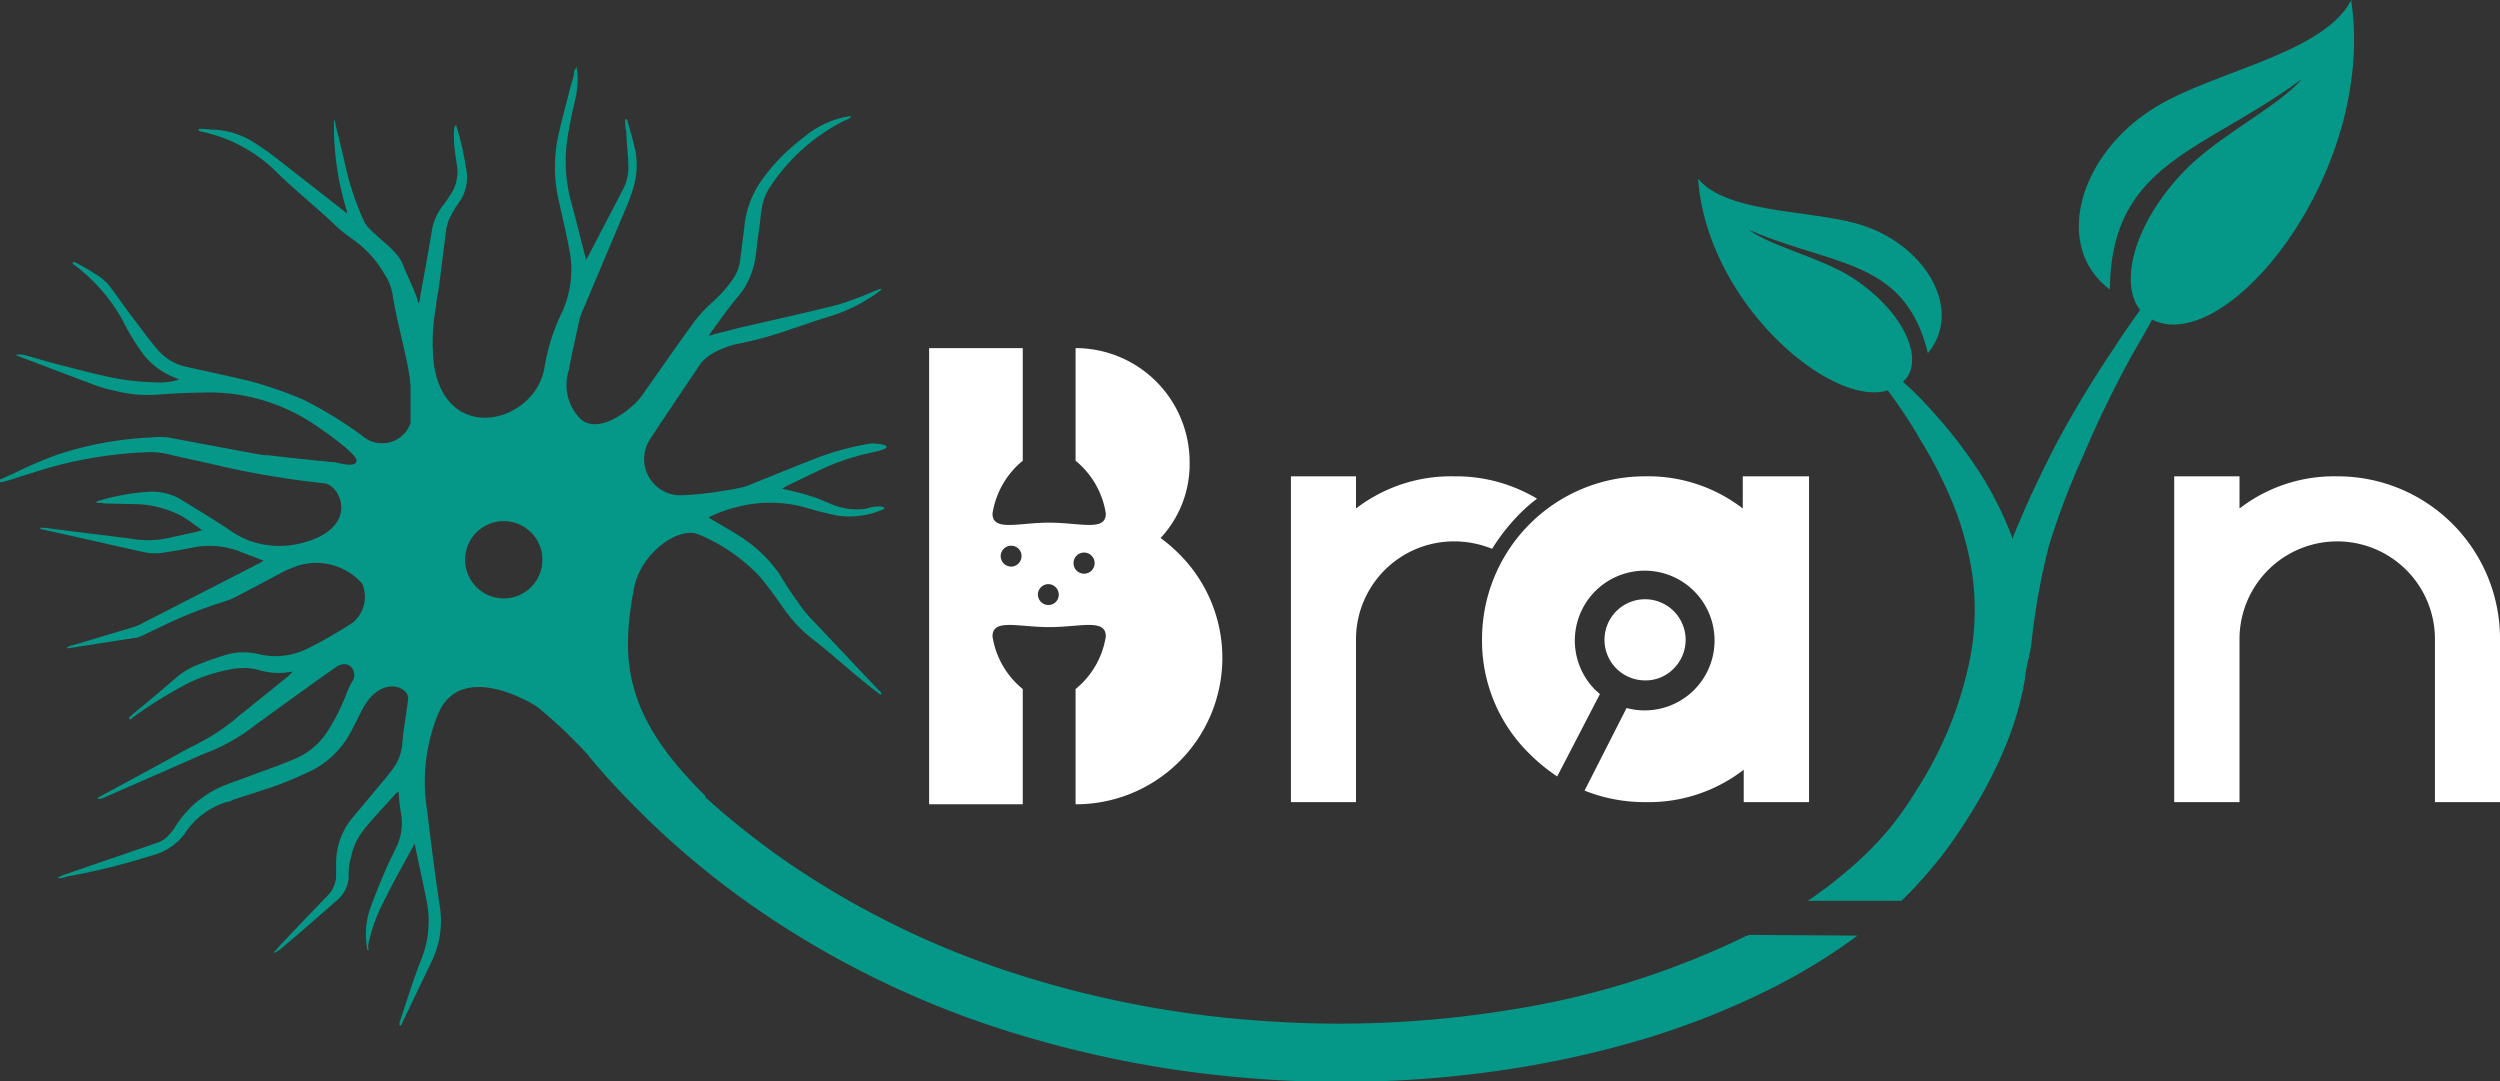
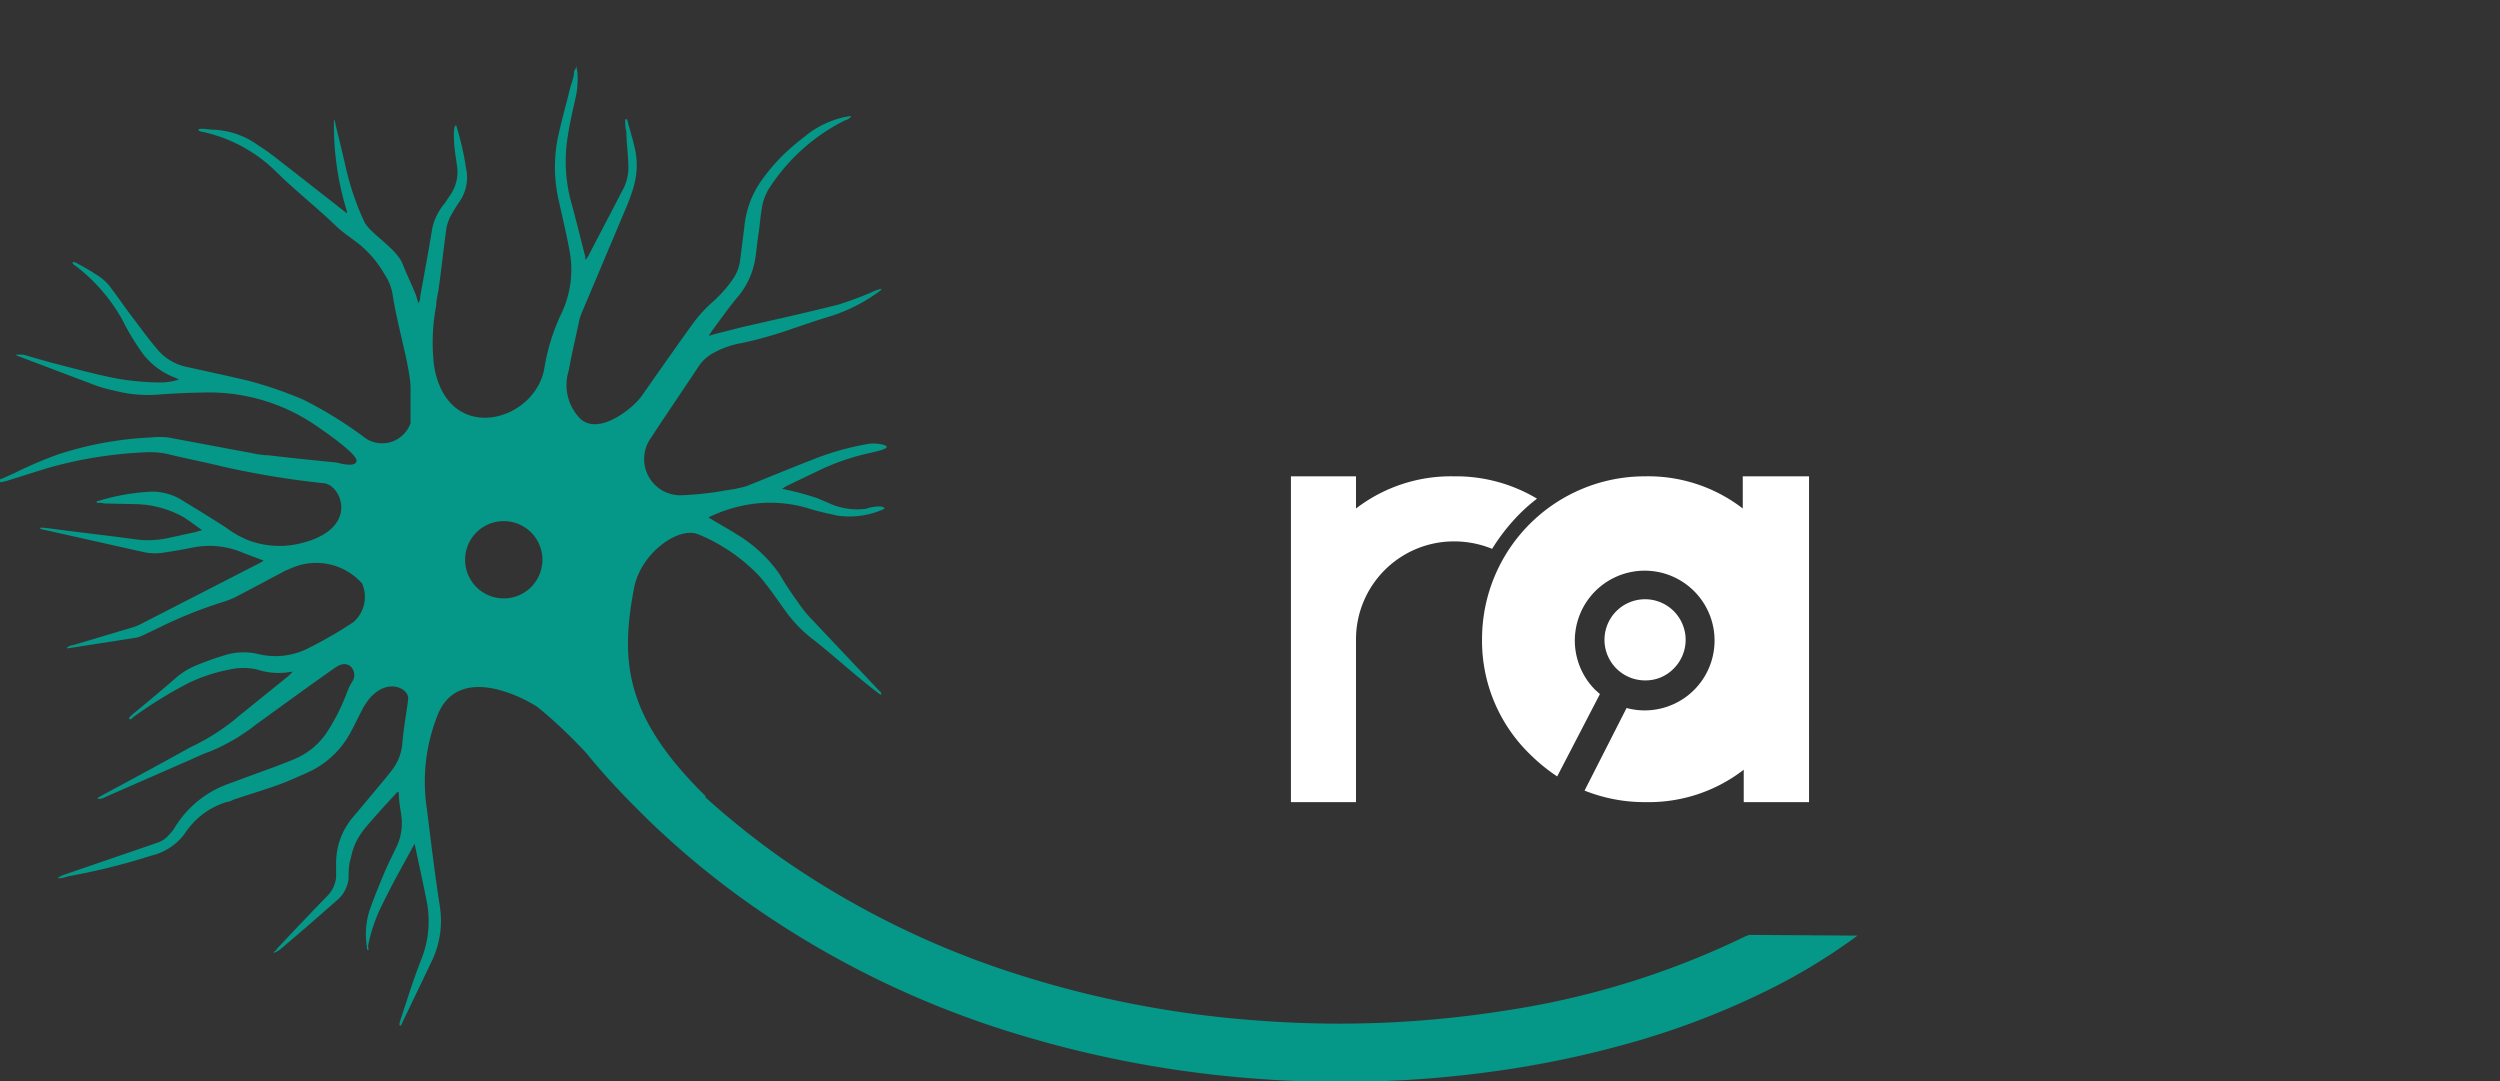
<svg xmlns="http://www.w3.org/2000/svg" viewBox="0 0 104.13 45.04">
  <rect x="0" y="0" width="104.13" height="45.04" fill="#333333" stroke="none" />
  <defs>
    <style>.cls-1{fill:#fff;}.cls-2{fill:#059787;}</style>
  </defs>
  <title>Asset 4</title>
  <g id="Layer_2" data-name="Layer 2">
    <g id="Text">
-       <path class="cls-1" d="M101.42,26.62a4.07,4.07,0,1,0-8.14,0v6.79H90.56V19.84h2.72v1.34a6.45,6.45,0,0,1,4.07-1.34,6.76,6.76,0,0,1,6.78,6.78v6.79h-2.71Z" />
      <path class="cls-1" d="M63.3,21.4a7.06,7.06,0,0,1,.72-.63,6.58,6.58,0,0,0-3.47-.93,6.49,6.49,0,0,0-4.07,1.34V19.84H53.77V33.41h2.71V26.62a4.08,4.08,0,0,1,4.07-4.07,4.19,4.19,0,0,1,1.6.31A8.19,8.19,0,0,1,63.3,21.4Z" />
      <path class="cls-1" d="M72.59,19.84v1.34a6.45,6.45,0,0,0-4.07-1.34,6.78,6.78,0,0,0-6.79,6.78,6.58,6.58,0,0,0,2,4.8,7.46,7.46,0,0,0,1.13.92l1.78-3.43-.21-.19a2.91,2.91,0,1,1,1.32.77L66,32.93a6.74,6.74,0,0,0,2.56.48,6.46,6.46,0,0,0,4.07-1.35v1.35h2.72V19.84Z" />
      <path class="cls-1" d="M69.73,27.83a1.69,1.69,0,1,0-1.21.51A1.63,1.63,0,0,0,69.73,27.83Z" />
-       <path class="cls-1" d="M49.12,23.08a6.14,6.14,0,0,0-.78-.67,4.51,4.51,0,0,0,1.21-3.16A4.75,4.75,0,0,0,44.8,14.5h0v4.69a3.54,3.54,0,0,1,1.26,2.2c0,.76-1.06.38-2.36.38s-2.36.38-2.36-.38a3.54,3.54,0,0,1,1.26-2.2V14.5h-3.9v19h3.9V28.7a3.52,3.52,0,0,1-1.26-2.19c0-.76,1.05-.39,2.36-.39s2.36-.37,2.36.39a3.52,3.52,0,0,1-1.26,2.19v4.8h0a6.1,6.1,0,0,0,4.32-10.42Zm-7,.52a.44.44,0,0,1-.44-.44.44.44,0,0,1,.44-.43.43.43,0,0,1,.43.43A.44.44,0,0,1,42.14,23.6Zm1.55,1.6a.44.44,0,0,1-.44-.43.44.44,0,0,1,.44-.44.44.44,0,0,1,.43.44A.43.43,0,0,1,43.69,25.2Zm1.55-1.31a.44.44,0,1,1,0-.87.44.44,0,0,1,0,.87Z" />
-       <path class="cls-2" d="M78.63,16.26c.47.64.92,1.29,1.32,2a18.25,18.25,0,0,1,1.22,2.31,12.62,12.62,0,0,1,.8,2.41,10.59,10.59,0,0,1,0,4.85,15.83,15.83,0,0,1-1.84,4.59c-.22.37-.45.73-.68,1.08s-.48.67-.74,1A13.92,13.92,0,0,1,77,36.22a17.77,17.77,0,0,1-1.7,1.3h3.9A17.22,17.22,0,0,0,80.59,36a14.3,14.3,0,0,0,.88-1.17c.27-.39.52-.79.77-1.2a18.75,18.75,0,0,0,1.3-2.57,12.94,12.94,0,0,0,.81-2.83c0-.27.24-1.14.26-1.42a28.59,28.59,0,0,1,.73-4.07A31.47,31.47,0,0,1,86.76,19a45.09,45.09,0,0,1,2-4.13c.29-.52.58-1,.88-1.56C92.74,14.89,99,7.16,97.93,0,96.79,2.27,92,3,89.6,4.58c-3,1.93-4.1,5.69-1.72,7.48.05-5.3,3.88-5.72,8-8.77-1,1.17-3.61,2.43-5,3.94-2.06,2.2-2.59,4.61-1.74,5.68-.36.51-.71,1-1.06,1.55a45.24,45.24,0,0,0-2.42,4c-.68,1.31-1.3,2.63-1.85,4l0-.08a15,15,0,0,0-1.27-2.57,19.87,19.87,0,0,0-1.67-2.25c-.51-.58-1-1.13-1.61-1.66a1.85,1.85,0,0,0,.14-.14c.69-.88-.1-2.75-2.15-4.13-1.31-.88-3.47-1.36-4.41-2.06,3.58,1.55,6.5,1.21,7.46,5.14,1.45-1.75,0-4.35-2.57-5.27-2-.73-5.75-.47-7-2C71.09,12.6,76.27,17,78.63,16.26Z" />
      <path class="cls-2" d="M72.86,38.94,72.7,39a34.59,34.59,0,0,1-9.92,3.08,44.29,44.29,0,0,1-10.48.42A42.9,42.9,0,0,1,42,40.46a36.54,36.54,0,0,1-9.34-4.64,33.59,33.59,0,0,1-3.31-2.64h.06c-3.39-3.32-3.58-5.64-3-8.69.29-1.48,1.86-2.56,2.66-2.24A7.32,7.32,0,0,1,31.63,24c.41.47.76,1,1.13,1.51a5.65,5.65,0,0,0,1.14,1.15c.9.71,1.75,1.5,2.67,2.2,0,0,.11.09.13.07s0-.12-.07-.15L33.72,25.7a4.61,4.61,0,0,1-.47-.6,13.8,13.8,0,0,1-.79-1.2,5.83,5.83,0,0,0-1.8-1.66c-.22-.15-.93-.54-1.15-.69a6.06,6.06,0,0,1,1.7-.54,5.49,5.49,0,0,1,2.48.17c.38.12.76.2,1.15.29a3.47,3.47,0,0,0,2-.28c0-.16-.53-.09-.76,0a2.8,2.8,0,0,1-1.59-.25l-.45-.19a11.87,11.87,0,0,0-1.47-.39l.2-.12,1.29-.62A9.72,9.72,0,0,1,36,18.92c.58-.13.94-.21.93-.31s-.49-.16-.71-.13a11.51,11.51,0,0,0-2.44.69c-.9.35-1.79.72-2.69,1.08a5.57,5.57,0,0,1-.83.17,13.47,13.47,0,0,1-1.9.21,1.51,1.51,0,0,1-1.24-2.4c.65-1,1.34-2,2-3a1.69,1.69,0,0,1,.6-.53,3.71,3.71,0,0,1,1.17-.41,16.44,16.44,0,0,0,2-.56c.6-.2,1.19-.41,1.8-.59a7,7,0,0,0,1.93-1s.12-.09.09-.11a1.31,1.31,0,0,0-.35.12,14.83,14.83,0,0,1-1.45.54c-1.35.34-2.71.64-4.06.95l-1.1.28-.23.07.15-.23c.36-.48.72-1,1.09-1.43a3.27,3.27,0,0,0,.71-1.64c.05-.34.08-.69.13-1s.07-.66.13-1a2.14,2.14,0,0,1,.37-.94A8,8,0,0,1,35.22,5c.07,0,.24-.12.22-.15s-.1,0-.13,0a3.94,3.94,0,0,0-1.66.73c-.19.16-.39.3-.57.46A7.8,7.8,0,0,0,31.66,7.6,4,4,0,0,0,31,9.48l-.18,1.42a1.79,1.79,0,0,1-.31.75,5.41,5.41,0,0,1-.91,1,5.8,5.8,0,0,0-.75.84c-.72,1-1.42,2-2.12,3-.33.48-1.78,1.69-2.57.94a2,2,0,0,1-.47-2c.12-.67.28-1.34.42-2a2,2,0,0,1,.1-.35l1.81-4.29a8.22,8.22,0,0,0,.33-.87,3.29,3.29,0,0,0,.13-1.56c-.09-.47-.24-.92-.36-1.39l-.08,0c0,.19,0,.35.05.51,0,.45.07.9.08,1.35a2,2,0,0,1-.19,1l-1.47,2.82a.89.89,0,0,1-.13.18l0-.13c-.19-.74-.37-1.48-.57-2.21a6.43,6.43,0,0,1-.2-2.54c.08-.63.22-1.24.36-1.86a3.63,3.63,0,0,0,.08-1.09L24,2.74c0,.12-.07.18-.09.24,0,.23-.1.46-.16.68-.15.61-.32,1.22-.46,1.83a6.22,6.22,0,0,0,0,2.94c.15.68.31,1.35.43,2A4.24,4.24,0,0,1,23.41,13a8.45,8.45,0,0,0-.73,2.3c-.36,2.29-4.05,3.29-4.6-.06a8.21,8.21,0,0,1,.09-2.52c0-.25.08-.5.11-.75.11-.81.2-1.63.31-2.44A1.89,1.89,0,0,1,18.77,9a6,6,0,0,1,.39-.63A1.78,1.78,0,0,0,19.41,7,11.64,11.64,0,0,0,19,5.22c-.11,0-.1.39-.09.56,0,.36.07.73.12,1.09a1.7,1.7,0,0,1-.28,1.26l-.22.33A2.42,2.42,0,0,0,18,9.53c-.15.94-.33,1.89-.5,2.83,0,.07,0,.14-.07.27-.05-.15-.07-.24-.1-.32-.16-.43-.4-.89-.56-1.32-.27-.65-1.29-1.22-1.58-1.72A11.06,11.06,0,0,1,14.41,7c-.14-.6-.28-1.19-.43-1.79,0-.07-.05-.23-.07-.22a12.06,12.06,0,0,0,.54,3.81s0,.07,0,.08-.1-.07-.11-.08L12.13,7.07c-.45-.34-.88-.71-1.35-1a3.44,3.44,0,0,0-1.89-.67c-.19,0-.61-.08-.62,0s.16.09.25.11a6.26,6.26,0,0,1,3,1.66c.75.74,1.67,1.47,2.43,2.2.36.35.68.53,1.07.85a4.49,4.49,0,0,1,1,1.21,2.09,2.09,0,0,1,.34.89c.21,1.32.7,2.88.74,3.79,0,.37,0,1.13,0,1.51a1.25,1.25,0,0,1-2,.54,16.83,16.83,0,0,0-2.46-1.51,16.43,16.43,0,0,0-2.29-.79c-.88-.21-1.78-.4-2.67-.6a2.16,2.16,0,0,1-1.16-.75c-.36-.42-.67-.86-1-1.29s-.66-.92-1-1.36a2.12,2.12,0,0,0-.54-.44c-.26-.18-.55-.33-.82-.48,0,0-.13-.05-.14,0s.09.11.15.15a7.31,7.31,0,0,1,1.92,2.22A9.86,9.86,0,0,0,6,14.8a3.06,3.06,0,0,0,1.29.93l.17.08a2.76,2.76,0,0,1-.87.12A11.36,11.36,0,0,1,5,15.79c-.84-.15-1.67-.38-2.5-.59-.52-.13-1-.28-1.54-.43-.09,0-.27,0-.28,0s0,.05.07.06L4,16.06a6.06,6.06,0,0,0,.76.21,5.49,5.49,0,0,0,1.76.17c.65-.05,1.3-.08,1.94-.09a7.88,7.88,0,0,1,4.48,1.23c.25.16,1.93,1.29,1.91,1.61s-.78.08-.87.07c-.94-.09-1.89-.19-2.83-.3-.32,0-.63-.09-1-.15L7,18.22a3.25,3.25,0,0,0-.7,0,14.51,14.51,0,0,0-3.92.72,17.54,17.54,0,0,0-1.79.77l-.51.23s-.1,0-.09.1.18,0,.26,0l1.62-.51a17.39,17.39,0,0,1,4.19-.69,3.36,3.36,0,0,1,1,.09c.73.18,1.47.32,2.2.5a36.2,36.2,0,0,0,4.25.7c.73.1,1.5,1.94-1.07,2.52a3.69,3.69,0,0,1-2.08-.14A4,4,0,0,1,9.45,22c-.64-.42-1.29-.81-1.94-1.21a2.34,2.34,0,0,0-1.24-.31,9.07,9.07,0,0,0-2.19.39s-.06,0-.06.05.21,0,.3.05L5.7,21a4.27,4.27,0,0,1,1.91.52c.27.16.51.36.81.56l-.27.08-1.1.24a3.93,3.93,0,0,1-1.37.07C4.46,22.3,3.24,22.17,2,22c-.09,0-.33-.05-.33,0s.19.07.27.09L6,23a2.37,2.37,0,0,0,.92,0c.37-.05.73-.12,1.09-.19a3.52,3.52,0,0,1,2.1.21l.87.33-.14.09L5.85,26a2.08,2.08,0,0,1-.39.15l-2.41.72c-.09,0-.28.09-.26.12s.09,0,.13,0l2.76-.43A1.43,1.43,0,0,0,6,26.44l.63-.3a18.54,18.54,0,0,1,2.7-1.08,3.29,3.29,0,0,0,.61-.26c.64-.33,1.26-.67,1.89-1,.11-.06.23-.1.34-.15a2.56,2.56,0,0,1,2.91.65,1.39,1.39,0,0,1-.37,1.62A17.77,17.77,0,0,1,12.84,27a3,3,0,0,1-2.09.24,2.66,2.66,0,0,0-1.45.07c-.4.12-.8.27-1.19.43a3.1,3.1,0,0,0-.8.51c-.58.5-1.17,1-1.75,1.47-.06.06-.23.18-.17.23s.14-.07.2-.11a18.33,18.33,0,0,1,2.28-1.4,7,7,0,0,1,1.68-.55,2.57,2.57,0,0,1,1.17,0,2.88,2.88,0,0,0,1.47.08,1.79,1.79,0,0,1-.18.19l-1.82,1.47c-.14.11-.27.21-.4.33A9.13,9.13,0,0,1,7.9,31.14c-1.18.66-2.37,1.3-3.56,1.94-.08.05-.29.14-.27.18s.23,0,.31-.06l3.54-1.55c.27-.12.54-.25.83-.35a8,8,0,0,0,1.91-1.12c1.11-.8,2.21-1.61,3.33-2.39.57-.39.92.21.7.57s-.23.49-.34.74a8.27,8.27,0,0,1-.76,1.44A3,3,0,0,1,12.3,31.6c-.63.27-1.28.49-1.92.73l-.87.32a4.32,4.32,0,0,0-2.22,1.8,1.72,1.72,0,0,1-.24.31,1.1,1.1,0,0,1-.52.35l-3.79,1.3a1.25,1.25,0,0,0-.35.17s.08,0,.09,0c.16,0,.31-.08.47-.1a27.34,27.34,0,0,0,3.35-.84,2.43,2.43,0,0,0,1.39-.91A3.18,3.18,0,0,1,9.46,33.4c.12,0,.23-.09.35-.12.51-.17,1-.32,1.53-.5s1-.39,1.53-.63a3.78,3.78,0,0,0,1.59-1.4c.23-.37.4-.76.6-1.14.78-1.55,2-1,1.94-.49s-.19,1.21-.24,1.82a2.07,2.07,0,0,1-.43,1.13c-.13.17-.27.35-.41.51-.41.49-.83,1-1.23,1.47A2.94,2.94,0,0,0,14,35.92c0,.21,0,.41,0,.62a1.28,1.28,0,0,1-.38.79c-.7.72-1.38,1.44-2.07,2.17,0,.06-.18.16-.15.18s.22-.09.3-.16c.77-.65,1.53-1.31,2.31-2a1.37,1.37,0,0,0,.51-.93c0-.29,0-.58.1-.87a2.67,2.67,0,0,1,.23-.69,3.59,3.59,0,0,1,.45-.65c.4-.47.82-.92,1.24-1.38,0,0,0,0,.07,0,0,.36.07.7.11,1a2.31,2.31,0,0,1-.18,1.22c-.19.4-.39.79-.56,1.2s-.42,1-.6,1.54a3.26,3.26,0,0,0-.1,1.46c0,.05,0,.15.05.15s0-.11,0-.16a6.48,6.48,0,0,1,.57-1.69c.18-.37.36-.72.55-1.08l.82-1.5,0,0c.17.83.36,1.66.52,2.49a4.31,4.31,0,0,1-.27,2.4c-.32.82-.58,1.67-.86,2.51,0,0-.05.17,0,.18s.08-.09.09-.11L18,40a3.87,3.87,0,0,0,.32-2.25c-.21-1.35-.37-2.7-.54-4.06a7.49,7.49,0,0,1,.43-3.86c.86-2.26,3.64-.74,4.18-.38a19.78,19.78,0,0,1,2.05,1.94c.81,1,1.67,1.89,2.57,2.77a35.55,35.55,0,0,0,4.3,3.55,39,39,0,0,0,9.92,5,45.67,45.67,0,0,0,10.84,2.2,46.47,46.47,0,0,0,11-.41,42.05,42.05,0,0,0,5.42-1.23,33.19,33.19,0,0,0,5.21-2.06,24.67,24.67,0,0,0,3.67-2.24ZM22.19,24.38a1.61,1.61,0,1,1-.14-2.27A1.61,1.61,0,0,1,22.19,24.38Z" />
    </g>
  </g>
</svg>